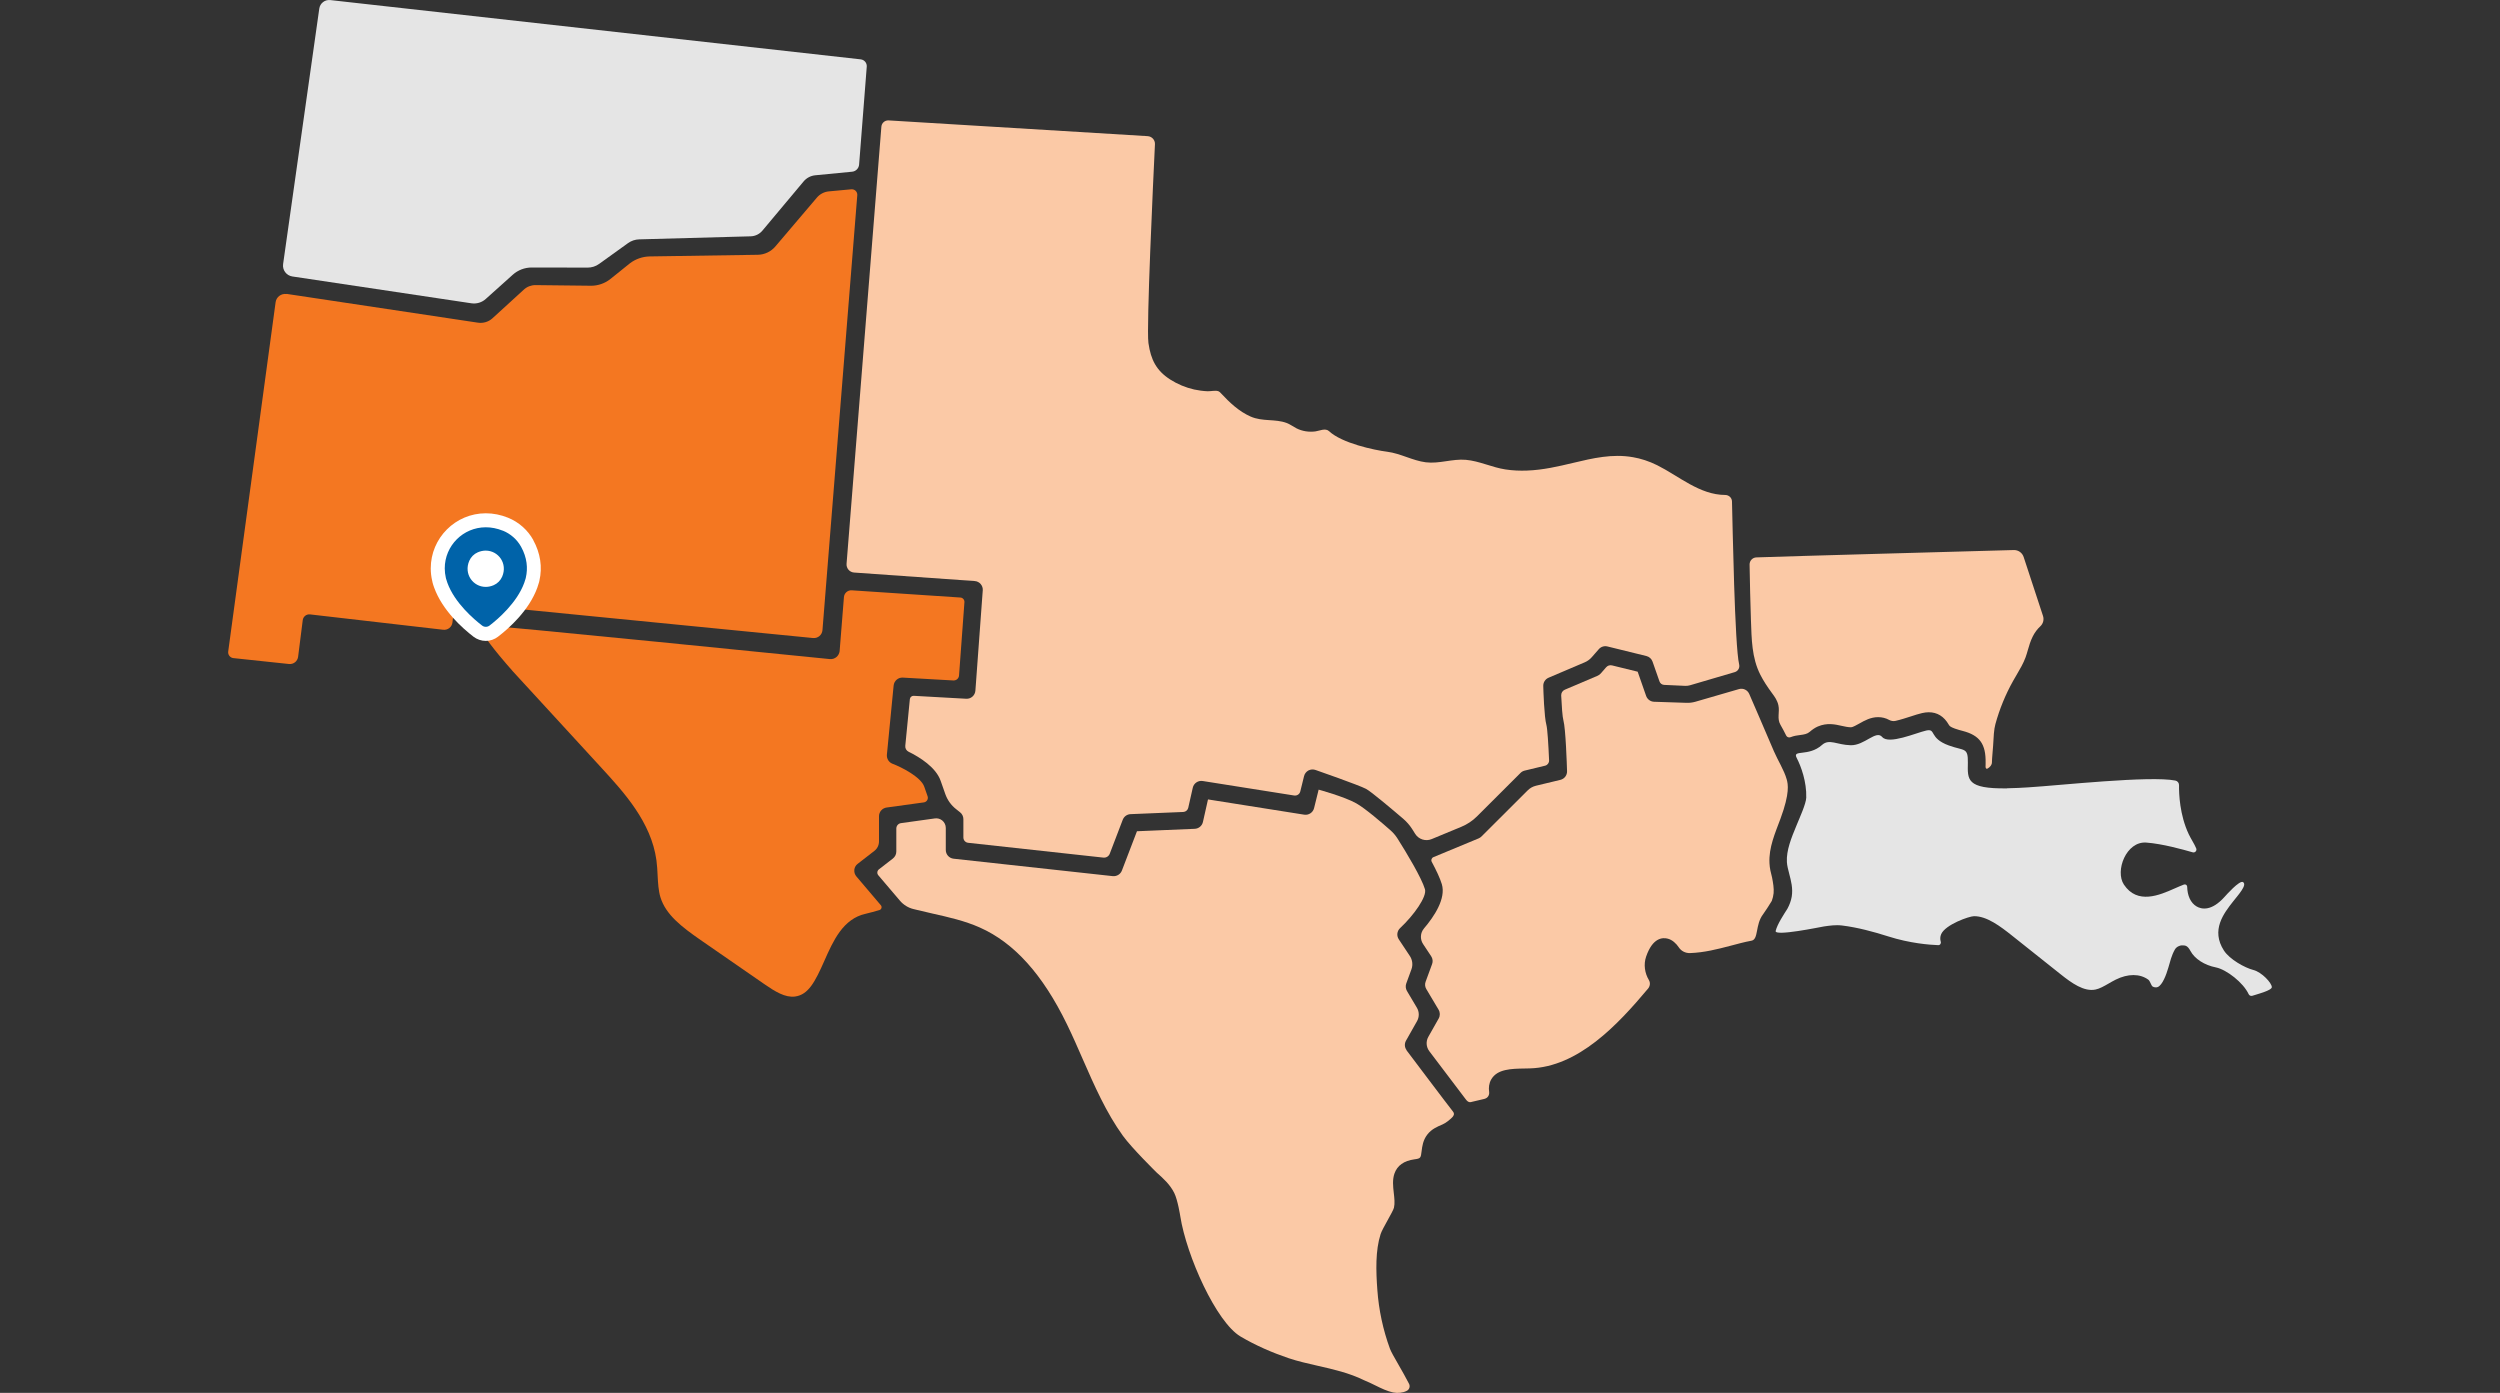
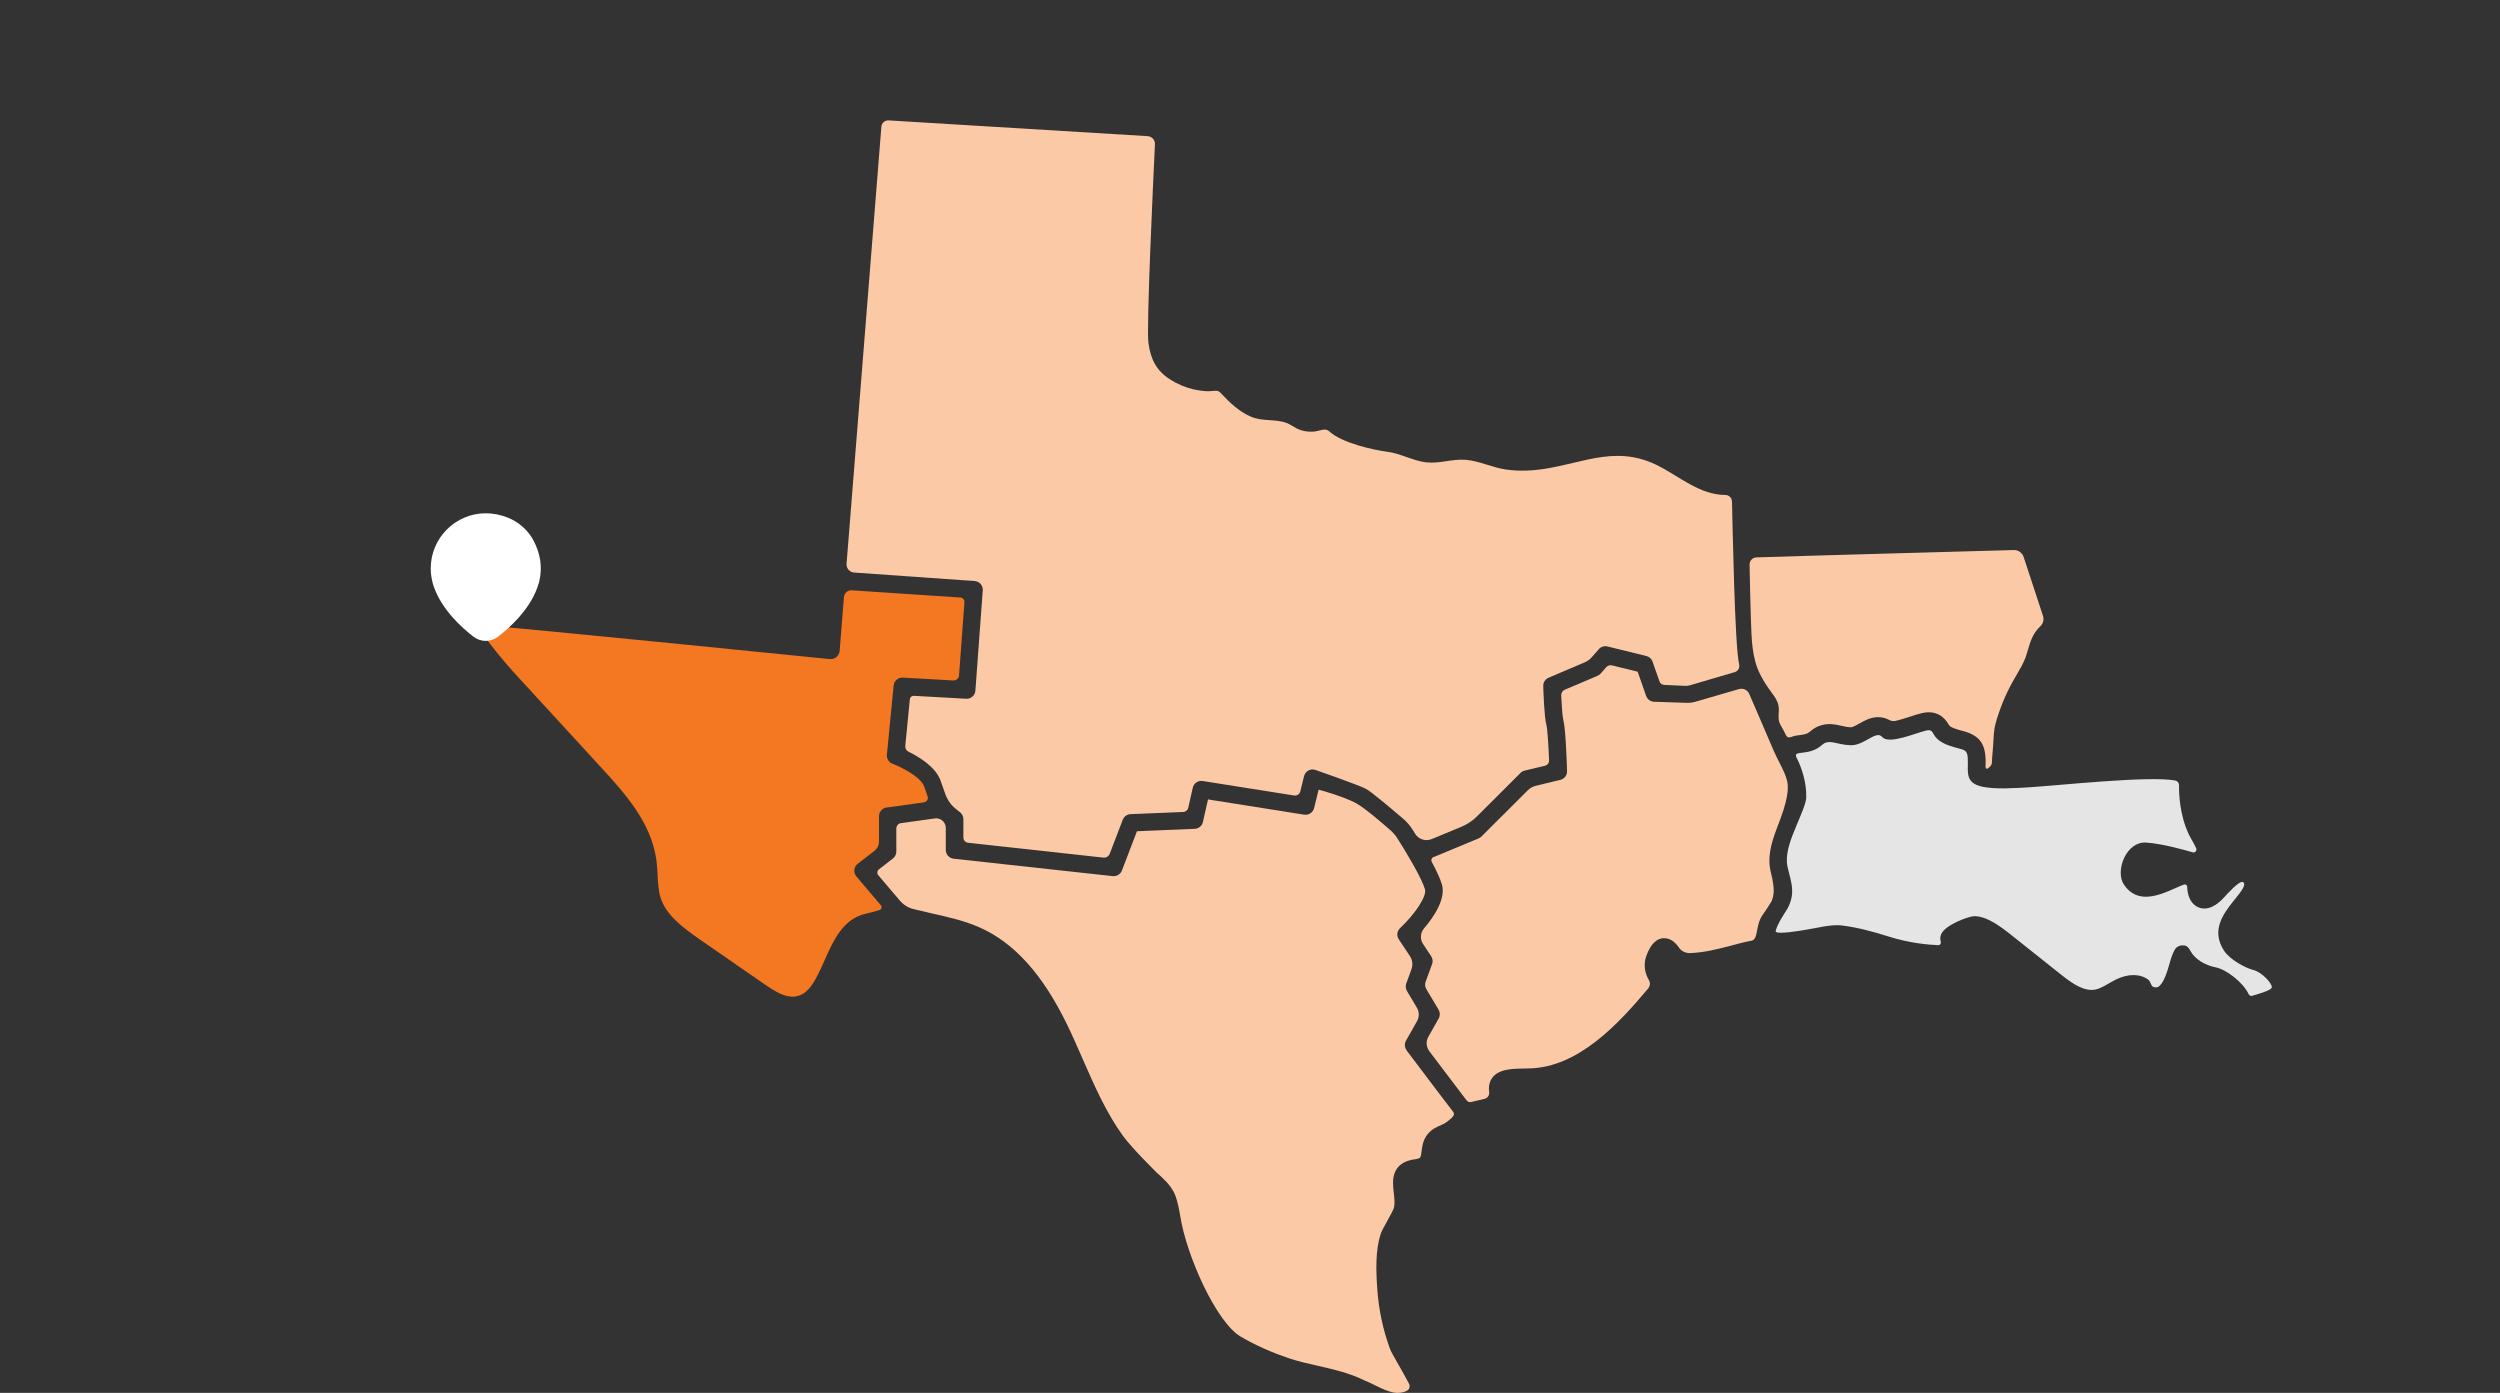
<svg xmlns="http://www.w3.org/2000/svg" id="Economic_Stability" viewBox="0 0 700 390">
  <rect x="0" y="0" width="700" height="390" fill="#333333" stroke="none" />
  <defs>
    <style>.cls-1{fill:#f47721;}.cls-2{fill:#0063a9;}.cls-3{fill:#fff;}.cls-4{fill:#e5e5e5;}.cls-5{fill:#fbc9a6;}</style>
  </defs>
-   <path class="cls-4" d="M143.57,76.93c1.46-1.31,3.35-2.03,5.31-2.03l15.67,.03c1.15,0,2.28-.36,3.21-1.04l8.08-5.81c.92-.66,2.02-1.03,3.15-1.06l31.19-.85c1.28-.03,2.48-.62,3.3-1.6l11.53-13.77c.82-.98,1.99-1.59,3.25-1.72l10.33-1c1.05-.1,1.88-.95,1.96-2.01l2.14-27.41c.08-1.02-.67-1.92-1.69-2.04L92.47,.02c-1.5-.17-2.86,.89-3.07,2.38l-10.13,71.54c-.24,1.67,.92,3.22,2.59,3.47l50.12,7.51c1.46,.22,2.94-.22,4.03-1.21l7.56-6.78Z" />
  <path class="cls-5" d="M275.17,165.32l-2.06,28.07c-.1,1.33-1.25,2.35-2.58,2.26l-14.67-.82c-.56-.03-1.05,.38-1.1,.94l-1.28,13.06c-.07,.7,.3,1.35,.93,1.66,3.08,1.51,7.67,4.34,8.99,8.19,.51,1.5,.96,2.75,1.32,3.75,.59,1.62,1.61,3.04,2.97,4.11l1.13,.9c.59,.46,.93,1.17,.93,1.92v5.15c0,.75,.57,1.39,1.32,1.47l37.89,4.15c.77,.08,1.49-.36,1.77-1.08l3.64-9.52c.35-.91,1.2-1.53,2.18-1.57l14.77-.61c.67-.03,1.24-.5,1.39-1.16l1.27-5.63c.28-1.26,1.51-2.08,2.77-1.88l25.62,4.06c.78,.12,1.52-.37,1.71-1.13l1.06-4.3c.17-.68,.61-1.24,1.22-1.58,.62-.32,1.34-.37,1.99-.14,0,0,12.21,4.25,14.16,5.3,1.48,.79,7.54,5.93,10.39,8.36,.99,.85,1.85,1.84,2.55,2.95,.24,.38,.51,.81,.8,1.27,.97,1.55,2.92,2.18,4.61,1.48l8.35-3.46c1.63-.68,3.12-1.67,4.37-2.92l12.17-12.15c.32-.32,.71-.54,1.16-.65l5.73-1.38c.67-.16,1.13-.78,1.11-1.47-.19-4.55-.48-8.93-.74-9.88-.64-2.33-.85-9.55-.89-10.97-.03-1.01,.57-1.92,1.49-2.31l10.12-4.31c.76-.32,1.43-.81,1.97-1.43l1.97-2.25c.6-.69,1.54-.99,2.43-.76l10.9,2.68c.8,.2,1.45,.78,1.72,1.57l1.94,5.54c.19,.56,.71,.94,1.3,.97l5.9,.27c.46,.02,.93-.04,1.37-.17l12.52-3.68c.9-.27,1.44-1.19,1.22-2.11v-.02c-1.25-5.14-1.83-39.1-2.01-45.67-.03-1.02-.87-1.79-1.89-1.8-7.15-.02-12.91-5.25-19.04-8.32-2.35-1.17-4.62-1.88-6.82-2.26-5.77-1-11.16,.27-16.78,1.61-4.13,.98-8.36,1.98-12.89,2.14-1.95,.07-3.96,0-6.02-.32-3.77-.57-7.26-2.35-11.07-2.69-3.77-.33-7.49,1.17-11.25,.69-3.7-.48-7.04-2.47-10.76-2.95-3.76-.48-12.7-2.4-16.31-5.77-1-.94-2.67-.09-3.8,.07-1.81,.24-3.67-.03-5.31-.86-.93-.48-1.78-1.13-2.76-1.5-3.25-1.21-6.73-.33-10.07-1.79-3.3-1.45-5.92-3.95-8.34-6.55-.18-.2-.36-.39-.61-.51-.77-.37-2.18,0-3.07-.03-1.28-.05-2.56-.22-3.8-.49-2.38-.54-4.66-1.49-6.71-2.8-3.91-2.51-5.41-5.58-6.07-10.07,0-.08-.02-.16-.03-.23-.59-4.3,1.35-45.67,1.83-55.58,.06-1.18-.85-2.18-2.03-2.26l-72.55-4.41c-1.04-.06-1.94,.72-2.02,1.76l-9.75,122.39c-.1,1.26,.85,2.36,2.1,2.45l33.78,2.38c1.35,.1,2.36,1.27,2.26,2.62Z" />
  <g>
-     <path class="cls-1" d="M80.22,82.33c-1.48-.21-2.85,.82-3.05,2.3l-13.27,97.78c-.13,.92,.54,1.77,1.46,1.86l15.56,1.65c1.26,.13,2.39-.76,2.55-2.02l1.3-10.27c.13-1,1.03-1.71,2.04-1.6l37.28,4.3c1.29,.16,2.45-.76,2.6-2.05l.38-3.42c.13-1.17,1.17-2.02,2.34-1.9l98.25,9.69c1.34,.13,2.52-.86,2.63-2.2l9.75-121.8c.07-.94-.7-1.72-1.64-1.65l-6.24,.58c-1.33,.1-2.57,.73-3.43,1.75l-11.64,13.69c-1.23,1.44-3.01,2.29-4.9,2.32l-30.31,.46c-1.98,.05-3.89,.71-5.47,1.9l-5.68,4.56c-1.46,1.1-3.23,1.71-5.06,1.75l-15.72-.18c-1.21-.01-2.38,.44-3.27,1.26l-8.78,8.02c-1.1,1.01-2.6,1.46-4.07,1.24l-53.58-8.06Z" />
    <path class="cls-5" d="M415.7,307.66c.86-.2,1.38-1.04,1.26-1.91-.17-1.2-.05-2.43,.6-3.54,1.69-2.9,5.6-2.97,9.38-3.03,.47,0,.94-.02,1.4-.03,13.58-.38,24.66-12.25,33.12-22.35,.56-.67,.68-1.63,.23-2.38-1.17-1.95-1.53-4.4-.77-6.59,1.82-5.28,4.59-5.4,6.08-5,1.24,.33,2.32,1.31,3.09,2.47,.69,1.03,1.89,1.61,3.13,1.56,3.98-.14,7.58-1.07,11.33-2.05,1.89-.49,3.81-1.04,5.85-1.41,2.07-.37,1-4.47,3.28-7.43,.39-.51,2.04-3.04,2.42-3.72,.26-.71,.44-1.44,.51-2.17,.12-1.36-.14-2.82-.43-4.37-.33-1.27-.67-2.59-.73-4.02-.23-4.39,1.6-8.45,3.09-12.48,2.66-7.21,2.1-9.68,1.74-10.97-.71-2.59-2.54-5.42-3.6-7.92l-4.09-9.53c-.93-2.16-1.89-4.3-2.79-6.45-.47-1.13-1.7-1.74-2.88-1.4l-12.2,3.54c-.8,.23-1.64,.34-2.48,.31l-9.13-.3c-1-.04-1.87-.7-2.2-1.64l-2.37-6.78-7.17-1.76c-.61-.15-1.25,.05-1.66,.53l-1.51,1.73c-.24,.27-.55,.5-.88,.64l-9.17,3.9c-.65,.27-1.05,.92-1.02,1.62,.13,2.89,.35,6.01,.62,6.97,.64,2.32,.96,12.25,1.02,14.21,.04,1.16-.74,2.18-1.88,2.45l-6.82,1.64c-.88,.21-1.68,.66-2.31,1.29l-12.95,12.92c-.23,.23-.5,.4-.79,.53l-12.67,5.26c-.51,.21-.73,.81-.47,1.3,1.26,2.34,2.33,4.61,2.83,6.27,1.2,4.02-2.13,9.02-4.99,12.38-1.06,1.24-1.16,3.03-.25,4.39l2.26,3.41c.43,.65,.53,1.47,.25,2.19l-1.82,4.96c-.24,.66-.17,1.4,.19,2.01l3.45,5.8c.45,.75,.46,1.69,.03,2.46l-2.9,5.13c-.71,1.26-.62,2.83,.25,4,0,0,9.53,12.58,10.28,13.57s1.35,.72,1.62,.65l3.65-.86Z" />
    <path class="cls-5" d="M393.86,294.06c-.59-.77-.66-1.83-.18-2.67l3.09-5.47c.66-1.17,.65-2.61-.04-3.76l-2.78-4.68c-.37-.64-.45-1.4-.2-2.1l1.45-3.96c.46-1.25,.29-2.64-.44-3.74l-3.1-4.67c-.66-1-.51-2.32,.37-3.14,3.85-3.6,7.57-8.83,6.96-10.89-.95-3.2-5.2-10.27-7.68-14.18-.55-.87-1.22-1.65-1.99-2.33-2.22-1.96-7.07-6.14-9.57-7.54-3.29-1.85-10.53-3.83-10.53-3.83l-1.28,5.18c-.3,1.23-1.51,2.03-2.76,1.83l-26.94-4.27-1.42,6.32c-.24,1.08-1.18,1.86-2.29,1.91l-16.18,.68-4.22,11.01c-.4,1.04-1.44,1.67-2.56,1.56l-44.57-4.88c-1.24-.14-2.18-1.18-2.18-2.44v-6.18c0-.82-.38-1.6-1.02-2.11-.57-.45-1.31-.65-2.03-.55l-9.49,1.32c-.75,.1-1.31,.75-1.31,1.51v6.45c0,.75-.35,1.47-.95,1.94l-3.92,3.04c-.52,.4-.6,1.16-.17,1.66l6.04,7.1c1,1.18,2.35,2.02,3.85,2.37,.23,.05,.46,.11,.7,.17,1.55,.39,3.11,.74,4.68,1.1,4.39,.99,8.92,2,13.18,3.9,9.6,4.27,17.56,13.11,24.35,27.05,1.59,3.25,3.05,6.61,4.47,9.86,3.21,7.33,6.54,14.92,11.22,21.4,2.5,3.46,9.44,10.28,9.44,10.28,1.74,1.55,3.73,3.3,4.93,5.72,.99,1.97,1.69,6.51,1.69,6.51,1.74,11.12,10.1,29.69,16.88,33.69,4.21,2.49,8.86,4.51,13.45,6.06,2.56,.86,5.25,1.47,8.1,2.12,4.38,.99,8.9,2.02,13.02,4.05,1.11,.44,2.15,.96,3.17,1.46,1.72,.85,3.36,1.64,5.02,1.98,1.29,.26,2.78,.08,3.83-.49,.68-.37,.94-1.22,.6-1.91-.76-1.53-2.08-3.82-2.89-5.24-1.38-2.39-2.16-3.79-2.48-4.63-1.93-5.28-3.11-10.8-3.52-16.42-.4-5.41-.56-11.05,.91-15.66,.49-1.54,3.5-6.34,3.74-7.39,.28-1.18,.12-2.69-.05-4.14-.21-1.82-.41-3.71,.19-5.43,.78-2.24,2.65-3.57,5.57-3.97,1.78-.23,1.8-.39,2.03-2.28,.16-1.3,.37-3.08,1.61-4.67,1.19-1.54,2.8-2.21,4.22-2.81,1-.42,2.08-1.35,2.71-1.97,.32-.32,.86-.94,.19-1.72s-12.95-17.08-12.95-17.08v-.03Z" />
    <path class="cls-1" d="M239.2,243.57c.07-.67,.4-1.28,.94-1.69l4.68-3.63c.82-.63,1.3-1.61,1.3-2.65v-7.06c0-1.22,.9-2.25,2.11-2.43l10.45-1.44c.81-.11,1.32-.94,1.05-1.71s-.59-1.68-.94-2.69c-.92-2.69-6.37-5.48-8.87-6.41-1.04-.39-1.69-1.43-1.59-2.54l1.89-19.38h0c.13-1.31,1.29-2.3,2.58-2.21l14.14,.8c.82,.05,1.53-.57,1.59-1.39l1.51-20.52c.05-.68-.46-1.27-1.14-1.31l-30.4-2.02c-1.13-.08-2.11,.77-2.2,1.9l-1.21,15.17c-.08,.6-.39,1.2-.89,1.62-.5,.42-1.16,.62-1.8,.57,0,0-96.33-9.73-97.22-9.44-.33,.15-3.39-.52,8.52,12.98,.43,.48,24.83,27.04,24.83,27.04,6.16,6.72,13.82,15.08,15.27,25.75,.2,1.42,.26,2.83,.33,4.2,.12,2.2,.22,4.29,.8,6.19,1.52,4.89,5.99,8.29,11.24,11.94l17.82,12.33c2.96,2.05,5.85,3.86,8.62,3.49,3.75-.5,5.62-4.13,8.24-10.07,2.44-5.5,5.19-11.73,11.57-13.11,.96-.21,2.65-.69,3.82-1.03,.58-.17,.79-.88,.4-1.34l-6.84-8.06c-.44-.51-.66-1.17-.59-1.84Z" />
  </g>
  <path class="cls-4" d="M561.95,220.72c2.18-.03,4.21-.15,5.98-.26,8.85-.55,34.09-3.32,41.18-1.9,.61,.12,1.04,.67,1.02,1.3-.04,2.33,.17,8.34,2.72,13.72,.68,1.44,1.55,2.66,2.09,3.97,.26,.63-.32,1.29-.98,1.1-2.75-.79-8.46-2.39-13-2.73-5.62-.42-8.81,7.94-6.27,11.76,3.79,5.69,10.03,2.94,14.18,1.1,.86-.38,1.77-.78,2.64-1.11,.43-.16,.89,.15,.9,.6,.05,2.51,.97,4.57,2.65,5.54,1.33,.77,4.12,1.45,7.84-2.71,.37-.42,4.16-4.69,5.13-4.12,1.3,.76-1.36,3.63-2.72,5.38-2.67,3.4-6.32,8.06-2.61,13.79,1.6,2.48,5.86,4.84,8.23,5.44s5.18,3.65,5.18,4.81c0,.96-4.55,2.1-5.44,2.41-.42,.14-.87-.05-1.05-.45-1.48-3.21-6.21-6.9-9.18-7.49-3.19-.63-5.93-2.39-7.11-4.6-.85-1.59-1.49-1.55-2.28-1.57s-1.68,.44-2.1,1.19c-.93,1.64-1.32,3.36-1.8,5.01-.61,2.1-1.66,4.86-2.94,5.45-.39,.19-1,.14-1.43-.1-.48-.27-.71-1.55-1.26-1.95-2.36-1.71-5.69-1.71-9.13,0-.7,.35-1.38,.74-2.03,1.12-1.26,.72-2.45,1.41-3.63,1.65-3.21,.66-6.68-1.83-9.68-4.22l-13.45-10.7c-3.57-2.86-7.35-5.67-10.89-5.62-1.33,0-8.01,2.35-9.18,5.03-.3,.69-.33,1.42-.12,2.09,.16,.5-.19,1.01-.71,.99-2.4-.09-7.9-.5-13.99-2.45-4.22-1.34-8.66-2.53-12.9-3.05-1.82-.23-3.56,.04-5.1,.26-.87,.13-14.01,2.89-13.52,1.24,.49-1.95,2.26-4.56,3.32-6.26,.53-1,.96-2.09,1.17-3.29,.39-2.32-.19-4.49-.69-6.4,0-.03-.02-.06-.02-.09-.3-1.14-.58-2.21-.64-3.22-.18-3.29,1.23-6.73,2.73-10.36,.84-2.06,2.64-5.98,2.69-7.7,.13-4.41-1.44-8.73-2.69-11.14s3.35-.24,7.09-3.59c2.06-1.85,4.18-.01,8.06,.07s7.08-4.34,8.8-2.31c1.87,2.2,9.42-1.14,12.31-1.8s.66,2.1,6.34,4.17c4.37,1.59,5.41,.44,5.34,4.84-.08,4.74-.45,7.33,10.97,7.18Z" />
  <path class="cls-5" d="M506.77,204.87c.67-.58,1.41-1.1,2.22-1.45,2.58-1.11,4.83-.6,6.64-.19,.89,.2,1.74,.39,2.67,.41,.45,0,1.62-.66,2.33-1.06,1.48-.84,3.16-1.78,5.25-1.78,1.11,0,2.17,.27,3.1,.79,.55,.3,1.18,.39,1.79,.25,1.37-.31,3.08-.86,4.25-1.24,1.21-.39,2.26-.74,3.17-.94,.66-.15,1.27-.23,1.86-.23h0c2.38,0,4.26,1.16,5.59,3.46,.2,.34,.36,.62,1.71,1.11,.84,.3,1.52,.48,2.17,.65,4.8,1.24,6.55,3.67,6.45,8.98v.39c-.01,.21-.02,.43-.02,.66,0,.1,.04,.39,.15,.49,.14,.13,.37,.06,.43,.02,.68-.4,1.2-1,1.21-1.71,0-.7,.07-1.28,.11-1.91,.08-1.03,.18-1.97,.22-2.75,.13-2.47,.23-4.59,.64-6.06,1.16-4.23,2.82-8.28,4.94-12.07,.32-.58,.66-1.15,.99-1.71,.98-1.67,1.91-3.26,2.52-4.93,.23-.63,.42-1.28,.62-1.98,.36-1.25,.73-2.54,1.37-3.82,.56-1.14,1.29-2.1,2.12-2.87s1.11-1.9,.76-2.95l-5.41-16.48c-.39-1.18-1.5-1.97-2.75-1.94-11.1,.31-62.93,1.73-72.09,2.06-1.08,.04-1.92,.94-1.9,2.02,.11,5.18,.19,10.36,.38,15.54,.2,5.27,.2,10.54,2.65,15.33,.82,1.61,1.91,3.31,3.37,5.28,.58,.78,1.37,1.85,1.67,3.24,.42,1.91-.46,3.67,.57,5.45,.58,1,1.11,2,1.61,3.02,.22,.46,.76,.65,1.23,.46,.95-.38,1.9-.51,2.57-.59,1.28-.16,2.11-.31,2.83-.94Z" />
  <path class="cls-3" d="M149.33,151.22c-1.56-2.82-4.08-5.05-7.08-6.26-2.03-.82-4.13-1.24-6.22-1.24-8.5,0-15.42,6.92-15.42,15.42,0,1.16,.13,2.33,.4,3.47,.03,.13,.05,.25,.08,.36,0,.01,0,.02,0,.04,.12,.49,.29,1.03,.49,1.56,2.31,6.35,7.89,11.32,11,13.71,.98,.75,2.2,1.17,3.43,1.17s2.45-.41,3.43-1.17c3.12-2.4,8.69-7.36,11-13.71,.19-.52,.36-1.04,.5-1.56,0,0,0,0,0,0,.04-.15,.07-.27,.09-.4,.88-3.82,.28-7.75-1.72-11.38Z" />
-   <path class="cls-2" d="M140.78,148.59c-1.62-.65-3.22-.95-4.75-.95-6.35,0-11.5,5.15-11.5,11.5,0,.9,.11,1.78,.3,2.62,.01,.07,.03,.14,.05,.21,0,0,0,0,0,.01,.11,.42,.24,.82,.39,1.22,2.04,5.62,7.44,10.21,9.72,11.96,.31,.24,.67,.35,1.04,.35s.73-.12,1.04-.35c2.28-1.75,7.68-6.35,9.72-11.97,.15-.4,.28-.8,.39-1.22,0,0,0,0,0-.01,.02-.07,.03-.14,.05-.21,.61-2.63,.36-5.6-1.32-8.64-1.13-2.05-2.95-3.65-5.12-4.53Zm-.18,12.89c-.46,1.05-1.31,1.91-2.37,2.37-.76,.33-1.51,.48-2.23,.48-3.52,0-6.21-3.59-4.6-7.31,.46-1.05,1.31-1.91,2.37-2.37,.76-.33,1.51-.48,2.23-.48,3.52,0,6.21,3.59,4.6,7.31Z" />
</svg>